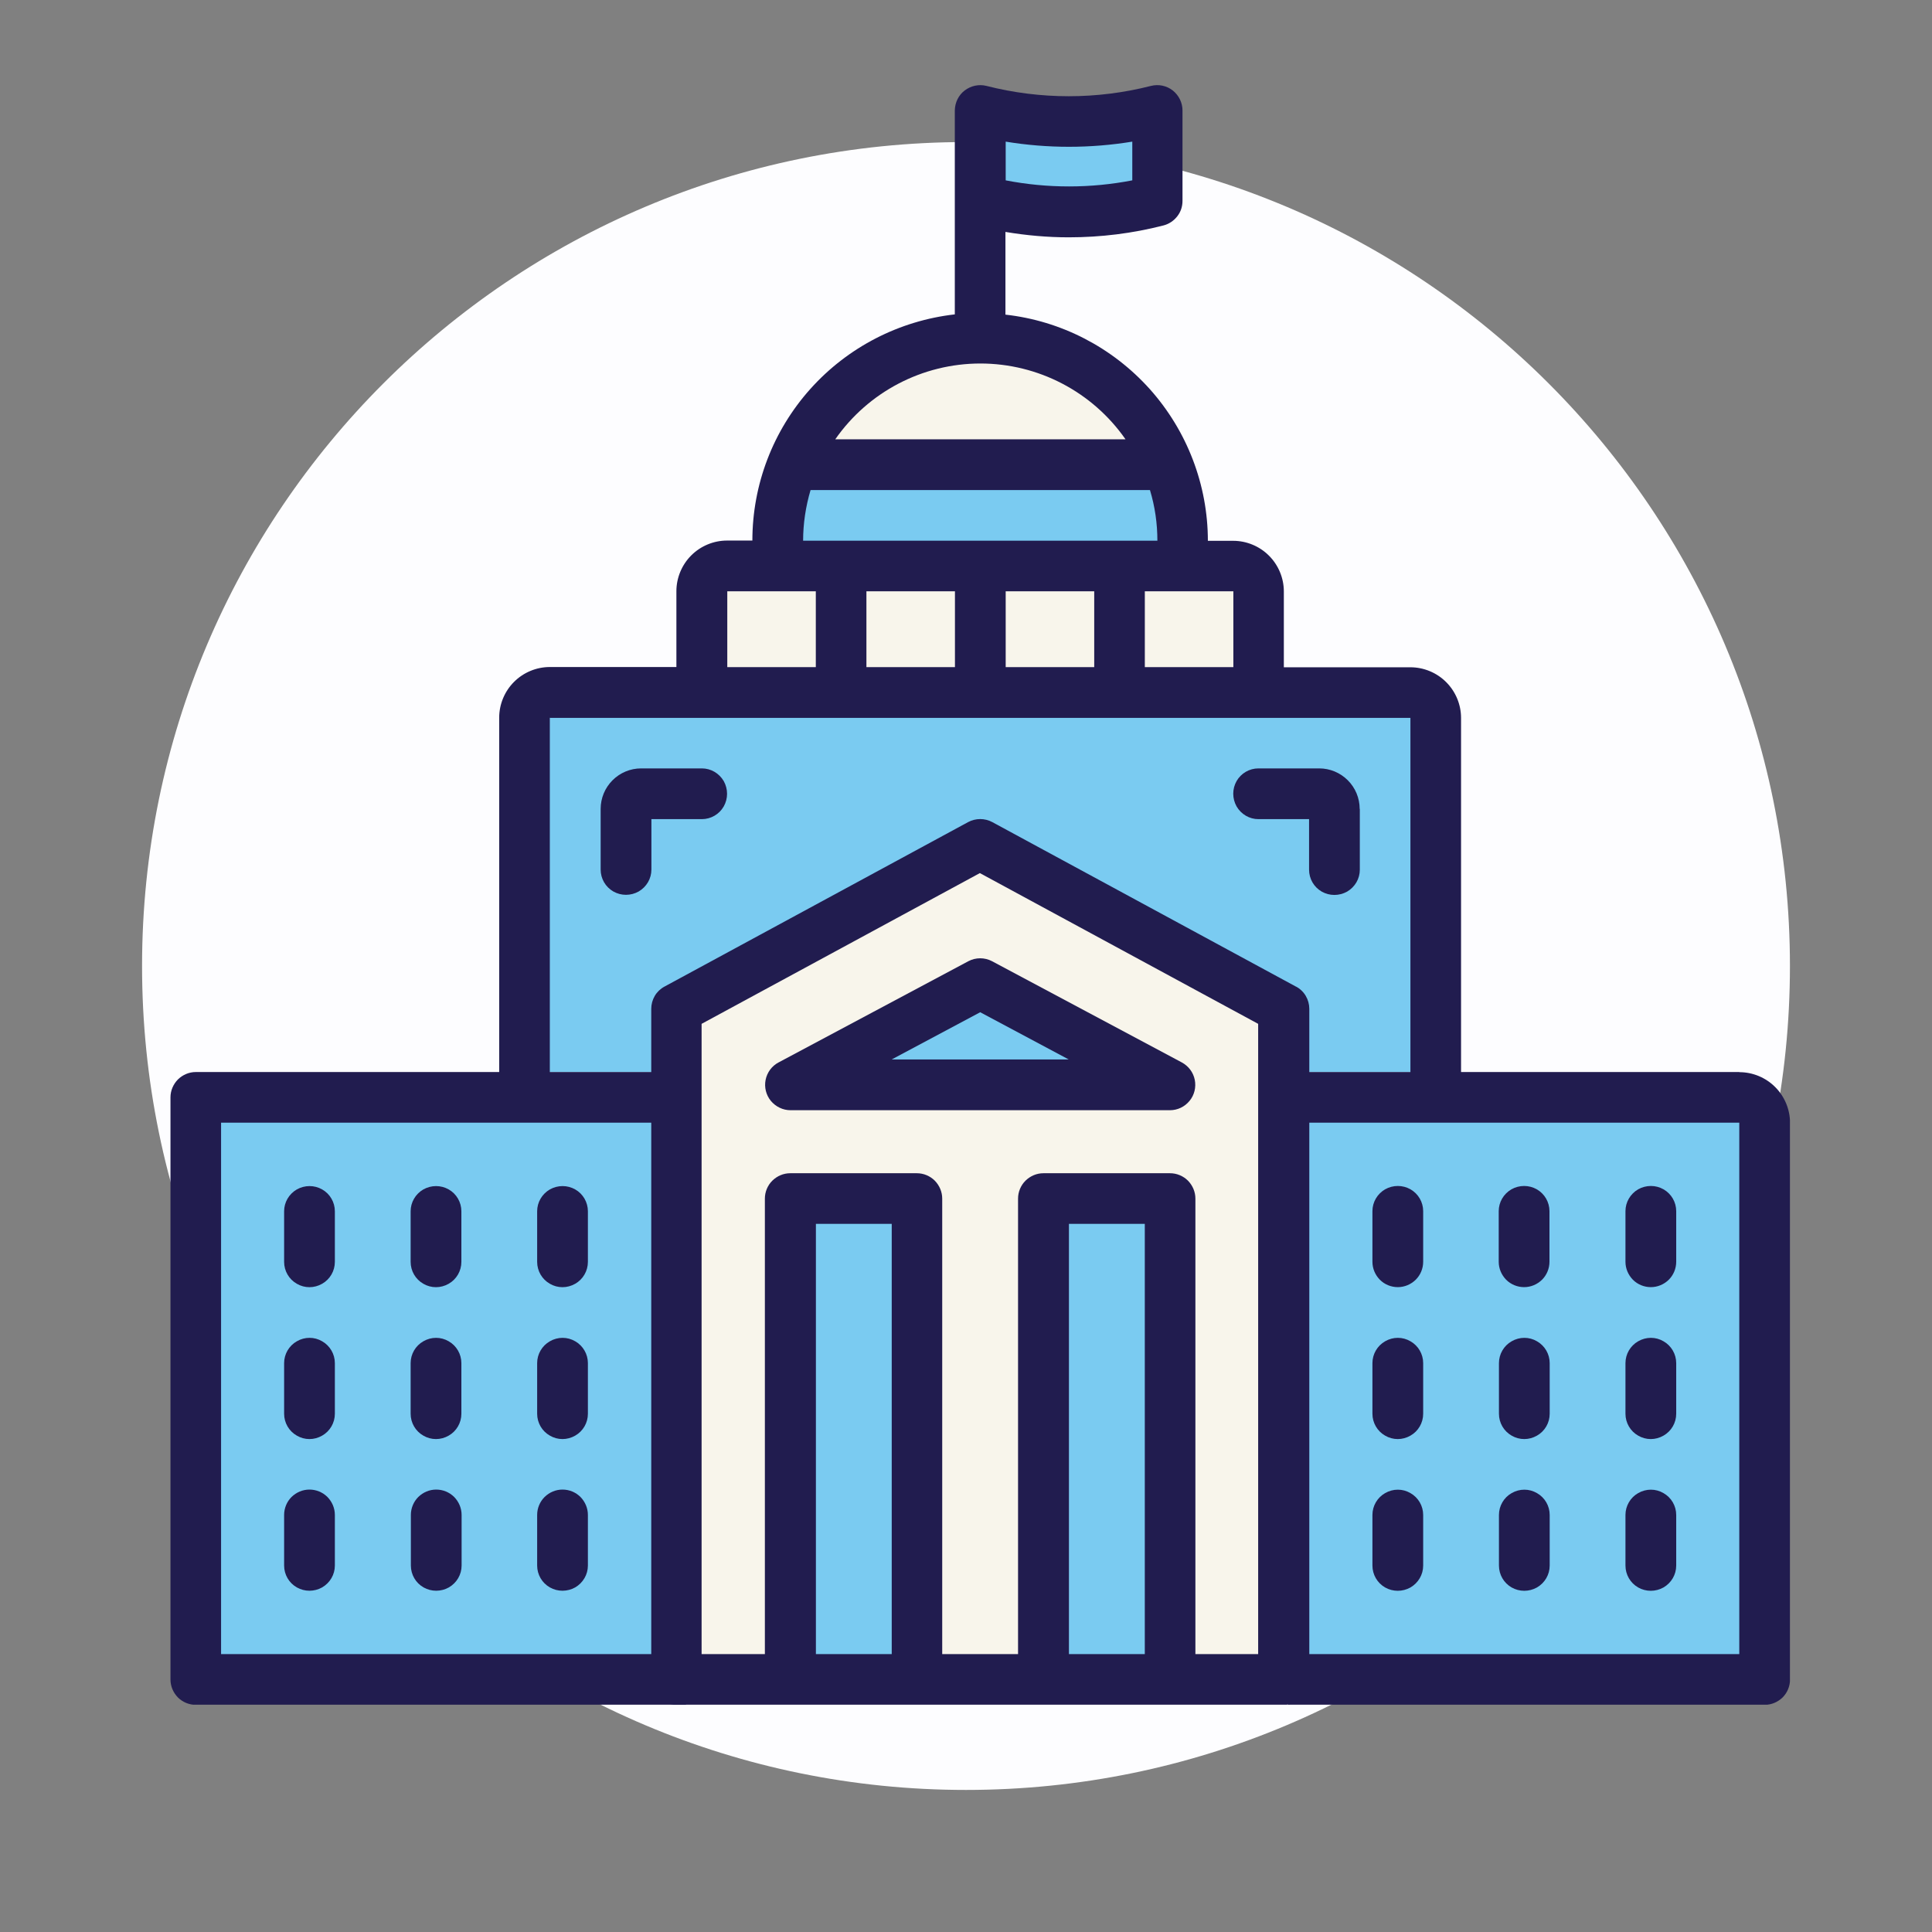
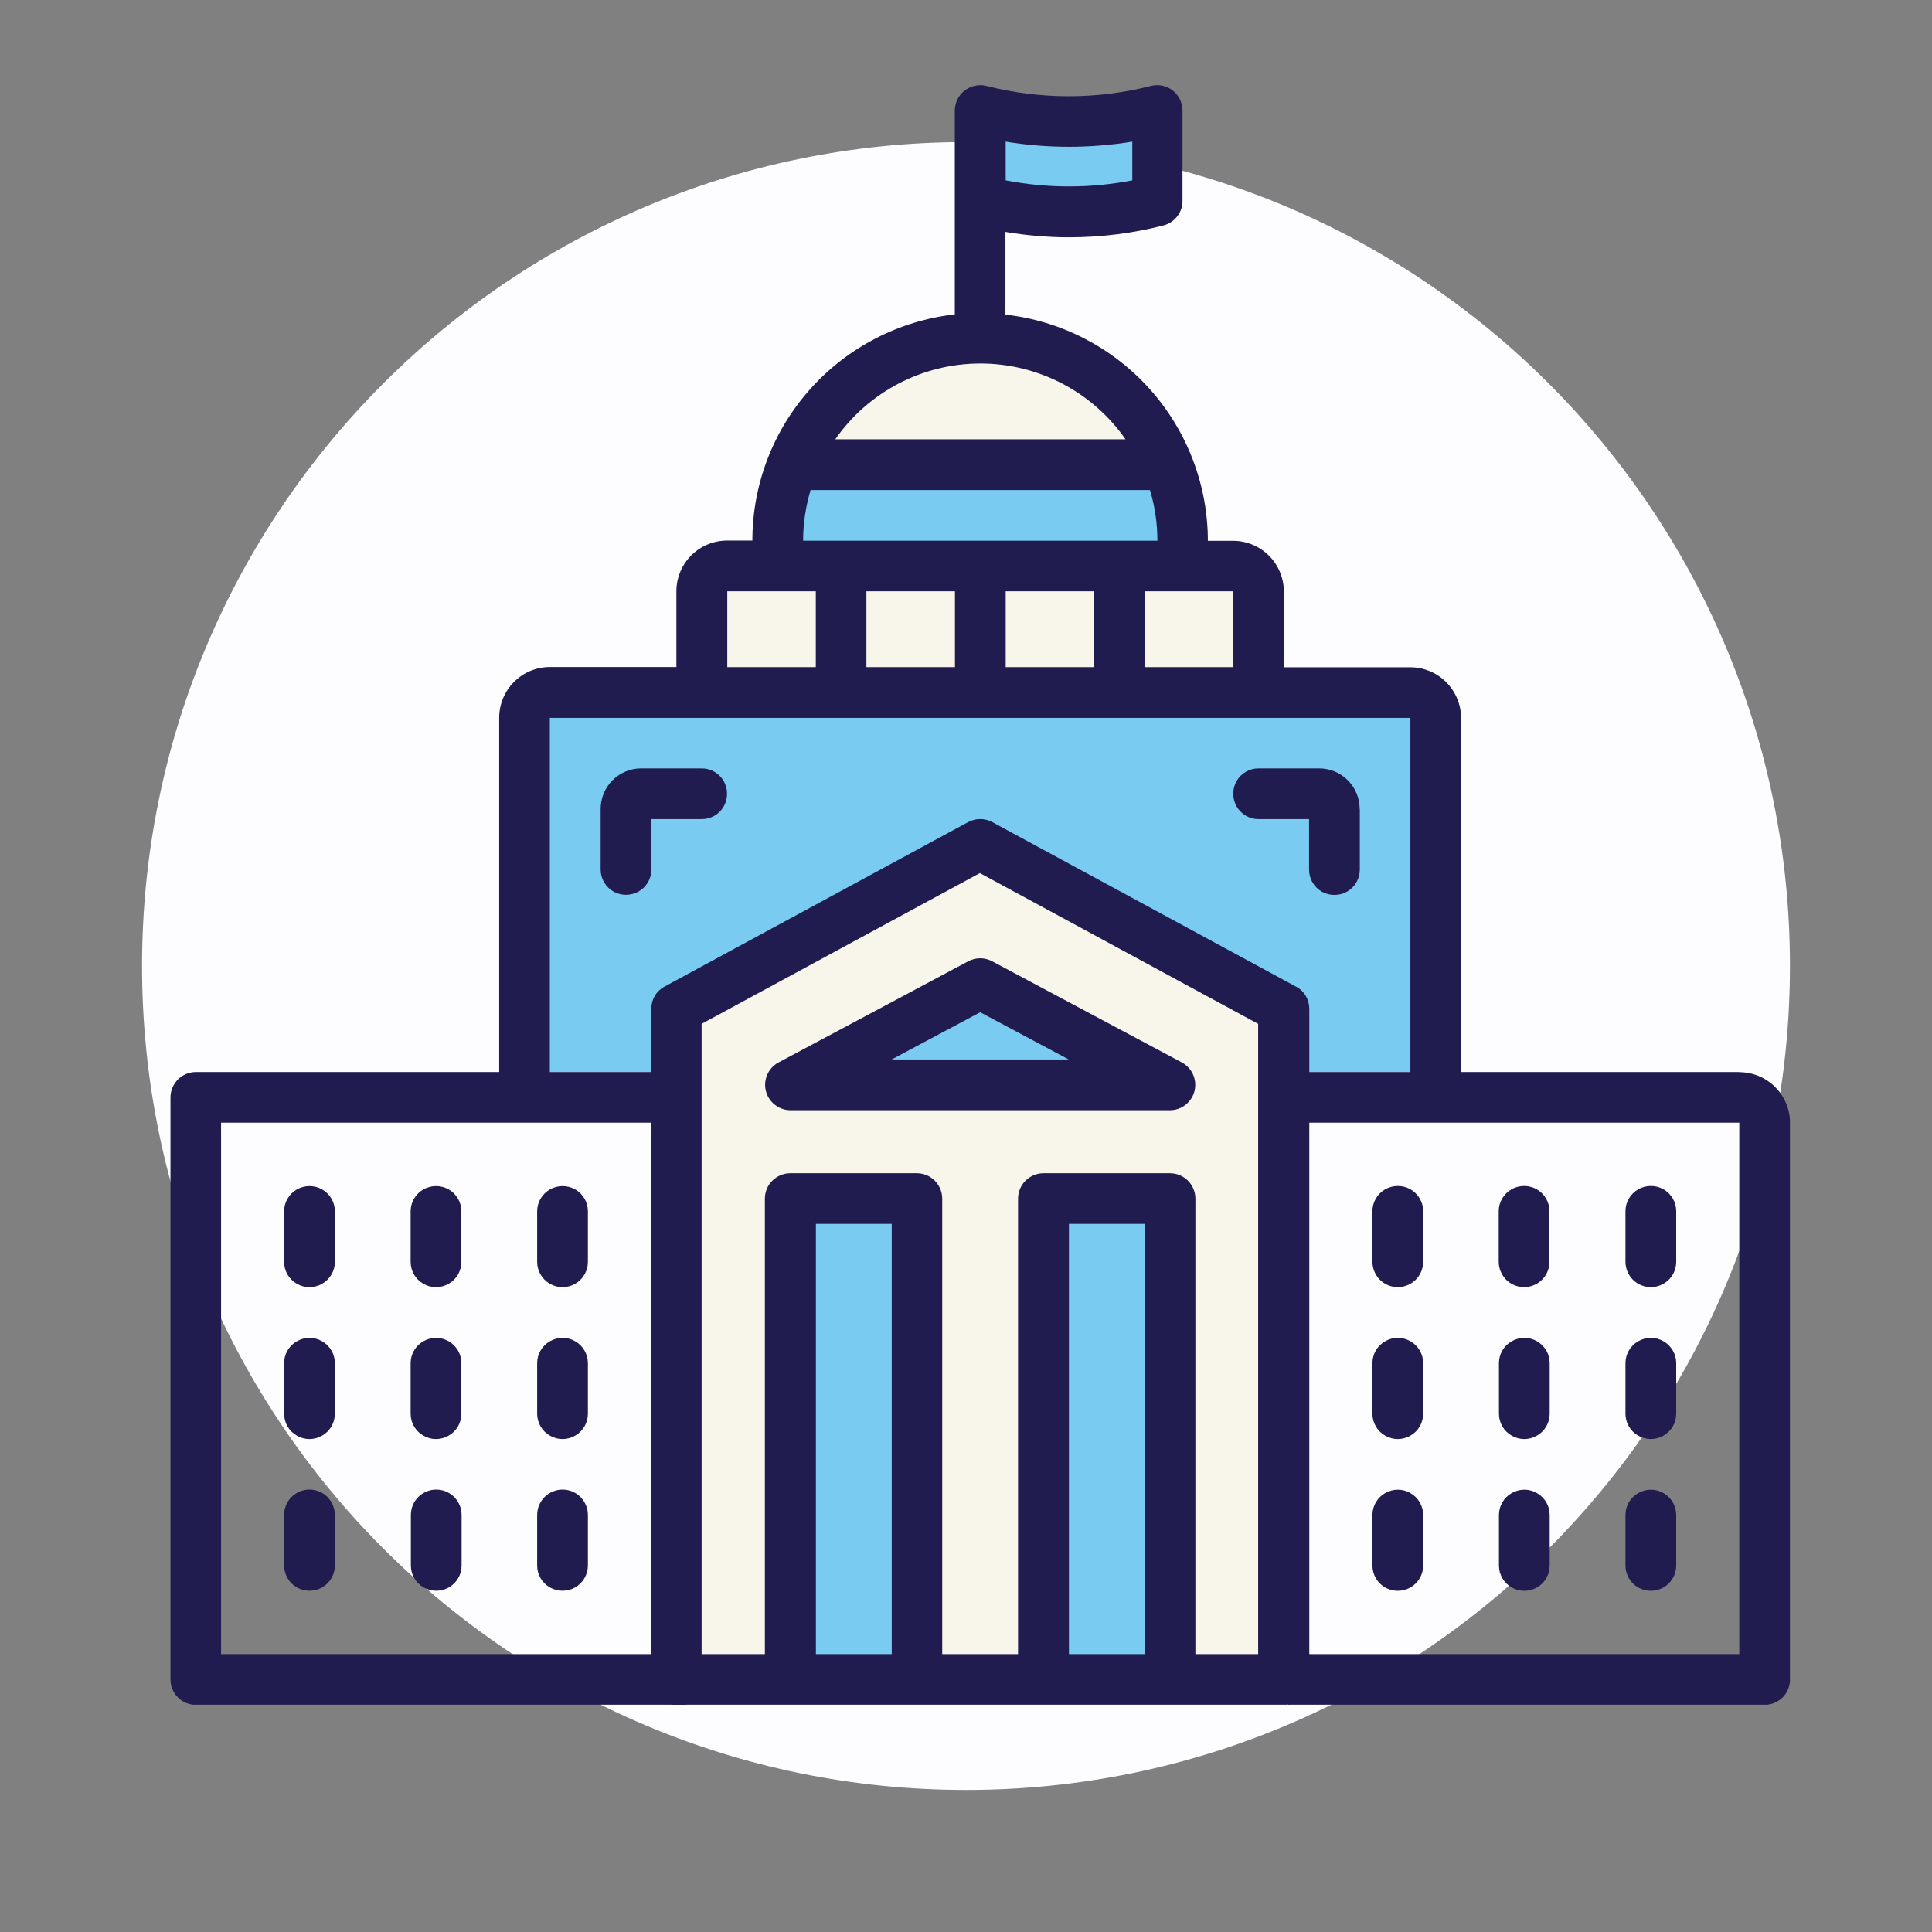
<svg xmlns="http://www.w3.org/2000/svg" width="68" height="68" viewBox="0 0 68 68" fill="none">
  <rect x="0" y="0" width="68" height="68" fill="#808080" stroke="none" />
  <path d="M34 63C50.016 63 63 50.016 63 34C63 17.984 50.016 5 34 5C17.984 5 5 17.984 5 34C5 50.016 17.984 63 34 63Z" fill="#FDFDFF" />
  <g clip-path="url(#clip0_3049_144573)">
-     <path d="M62.175 39.068H6.875V59.004H62.175V39.068Z" fill="#7ACBF1" />
    <path d="M18.242 24.682L18.432 37.73H50.936V24.682H18.242Z" fill="#7ACBF1" />
    <path d="M44.297 20.33H24.703V24.681H44.297V20.33Z" fill="#F8F5EB" />
    <path d="M28.252 16.176L27.141 19.477H41.837L40.721 16.176H28.252Z" fill="#7ACBF1" />
    <path d="M41.843 16.654C41.843 16.654 39.53 12.014 34.495 12.014C29.46 12.014 28.258 16.17 28.258 16.17L41.838 16.654H41.843Z" fill="#F8F5EB" />
    <path d="M34.602 4.186V7.183L37.618 7.568L40.734 6.561V4.186H34.602Z" fill="#7ACBF1" />
-     <path d="M23.359 59V35.953L34.493 29.807L45.627 35.953L45.252 59H23.359Z" fill="#F8F5EB" />
+     <path d="M23.359 59V35.953L34.493 29.807L45.627 35.953L45.252 59H23.359" fill="#F8F5EB" />
    <path d="M32.044 42.471H28.258V59.001H32.044V42.471Z" fill="#7ACBF1" />
    <path d="M40.731 41.738H36.945V59.579H40.731V41.738Z" fill="#7ACBF1" />
    <path d="M29.383 37.289L34.494 34.738L40.726 37.731L29.383 37.289Z" fill="#7ACBF1" />
    <path d="M47.856 28.47C47.856 28.09 47.704 27.729 47.438 27.463C47.172 27.197 46.811 27.045 46.431 27.045H44.293C43.975 27.045 43.681 27.216 43.524 27.491C43.367 27.767 43.367 28.104 43.524 28.384C43.685 28.66 43.975 28.831 44.293 28.831H46.075V30.612C46.075 30.93 46.246 31.225 46.521 31.382C46.797 31.538 47.134 31.538 47.414 31.382C47.69 31.22 47.861 30.93 47.861 30.612V28.475L47.856 28.47Z" fill="#211C4F" />
    <path d="M22.922 28.831H24.703C25.021 28.831 25.316 28.66 25.473 28.384C25.629 28.109 25.629 27.772 25.473 27.491C25.311 27.216 25.021 27.045 24.703 27.045H22.566C22.186 27.045 21.825 27.197 21.559 27.463C21.293 27.729 21.141 28.09 21.141 28.47V30.607C21.141 30.926 21.312 31.22 21.587 31.377C21.863 31.534 22.2 31.534 22.48 31.377C22.756 31.215 22.927 30.926 22.927 30.607V28.826L22.922 28.831Z" fill="#211C4F" />
    <path d="M19.361 25.267H49.642V38.33H51.424V25.267C51.424 24.797 51.234 24.341 50.901 24.009C50.569 23.676 50.113 23.486 49.642 23.486H45.187V20.817C45.187 20.346 44.997 19.89 44.664 19.558C44.332 19.225 43.876 19.035 43.406 19.035H42.513C42.513 17.064 41.781 15.164 40.47 13.696C39.154 12.229 37.349 11.293 35.388 11.074V8.163C36.124 8.286 36.87 8.353 37.615 8.353C38.741 8.353 39.862 8.215 40.95 7.935C41.14 7.887 41.311 7.773 41.434 7.616C41.558 7.46 41.62 7.27 41.62 7.07V3.888C41.62 3.612 41.491 3.356 41.278 3.185C41.059 3.014 40.779 2.957 40.513 3.023C38.613 3.508 36.618 3.508 34.718 3.023C34.452 2.957 34.172 3.018 33.953 3.185C33.735 3.351 33.611 3.612 33.606 3.888V11.065C31.649 11.288 29.84 12.219 28.524 13.687C27.208 15.155 26.481 17.055 26.481 19.026H25.588C25.118 19.026 24.662 19.216 24.33 19.548C23.997 19.881 23.807 20.337 23.807 20.807V23.477H19.352C18.881 23.477 18.425 23.667 18.093 23.999C17.76 24.332 17.57 24.788 17.57 25.258V38.32H19.352V25.258L19.361 25.267ZM35.397 4.985C36.87 5.227 38.375 5.227 39.853 4.985V6.348C38.38 6.633 36.87 6.633 35.397 6.348V4.985ZM33.611 23.481H30.495V20.812H33.611V23.481ZM38.513 23.481H35.397V20.812H38.513V23.481ZM43.41 20.812V23.481H40.294V20.812H43.41ZM34.504 12.794C36.542 12.794 38.451 13.791 39.615 15.463H29.398C30.562 13.791 32.471 12.794 34.509 12.794H34.504ZM28.533 17.249H40.475C40.651 17.829 40.736 18.427 40.736 19.031H28.267C28.267 18.427 28.358 17.829 28.529 17.249H28.533ZM25.598 20.812H28.714V23.481H25.598V20.812Z" fill="#211C4F" />
    <path d="M11.786 42.633C11.786 42.315 11.615 42.02 11.339 41.864C11.064 41.707 10.727 41.707 10.447 41.864C10.171 42.025 10 42.315 10 42.633V44.414C10 44.733 10.171 45.027 10.447 45.184C10.722 45.345 11.059 45.345 11.339 45.184C11.615 45.027 11.786 44.733 11.786 44.414V42.633Z" fill="#211C4F" />
    <path d="M11.786 47.978C11.786 47.66 11.615 47.366 11.339 47.209C11.064 47.047 10.727 47.047 10.447 47.209C10.171 47.366 10 47.66 10 47.978V49.76C10 50.078 10.171 50.373 10.447 50.529C10.722 50.691 11.059 50.691 11.339 50.529C11.615 50.373 11.786 50.078 11.786 49.76V47.978Z" fill="#211C4F" />
    <path d="M10.893 52.428C10.655 52.428 10.432 52.523 10.261 52.689C10.095 52.855 10 53.083 10 53.321V55.102C10 55.42 10.171 55.715 10.447 55.871C10.722 56.028 11.059 56.028 11.339 55.871C11.615 55.71 11.786 55.42 11.786 55.102V53.321C11.786 53.083 11.691 52.86 11.525 52.689C11.358 52.523 11.13 52.428 10.893 52.428Z" fill="#211C4F" />
    <path d="M16.239 42.633C16.239 42.315 16.068 42.02 15.793 41.864C15.517 41.707 15.18 41.707 14.9 41.864C14.624 42.025 14.453 42.315 14.453 42.633V44.414C14.453 44.733 14.624 45.027 14.9 45.184C15.175 45.345 15.512 45.345 15.793 45.184C16.068 45.027 16.239 44.733 16.239 44.414V42.633Z" fill="#211C4F" />
    <path d="M16.239 47.978C16.239 47.66 16.068 47.366 15.793 47.209C15.517 47.047 15.18 47.047 14.9 47.209C14.624 47.366 14.453 47.66 14.453 47.978V49.76C14.453 50.078 14.624 50.373 14.9 50.529C15.175 50.691 15.512 50.691 15.793 50.529C16.068 50.373 16.239 50.078 16.239 49.76V47.978Z" fill="#211C4F" />
    <path d="M15.354 52.428C15.116 52.428 14.893 52.523 14.722 52.689C14.556 52.855 14.461 53.083 14.461 53.321V55.102C14.461 55.42 14.632 55.715 14.907 55.871C15.183 56.028 15.52 56.028 15.8 55.871C16.076 55.71 16.247 55.42 16.247 55.102V53.321C16.247 53.083 16.152 52.86 15.986 52.689C15.819 52.523 15.591 52.428 15.354 52.428Z" fill="#211C4F" />
    <path d="M20.692 42.633C20.692 42.315 20.521 42.02 20.246 41.864C19.97 41.707 19.633 41.707 19.353 41.864C19.077 42.025 18.906 42.315 18.906 42.633V44.414C18.906 44.733 19.077 45.027 19.353 45.184C19.628 45.345 19.965 45.345 20.246 45.184C20.521 45.027 20.692 44.733 20.692 44.414V42.633Z" fill="#211C4F" />
    <path d="M20.692 47.978C20.692 47.66 20.521 47.366 20.246 47.209C19.97 47.047 19.633 47.047 19.353 47.209C19.077 47.366 18.906 47.66 18.906 47.978V49.76C18.906 50.078 19.077 50.373 19.353 50.529C19.628 50.691 19.965 50.691 20.246 50.529C20.521 50.373 20.692 50.078 20.692 49.76V47.978Z" fill="#211C4F" />
    <path d="M19.799 52.428C19.562 52.428 19.338 52.523 19.168 52.689C19.001 52.855 18.906 53.083 18.906 53.321V55.102C18.906 55.42 19.077 55.715 19.353 55.871C19.628 56.028 19.965 56.028 20.246 55.871C20.521 55.71 20.692 55.42 20.692 55.102V53.321C20.692 53.083 20.597 52.86 20.431 52.689C20.265 52.523 20.037 52.428 19.799 52.428Z" fill="#211C4F" />
    <path d="M49.198 45.303C49.435 45.303 49.658 45.209 49.829 45.042C49.996 44.876 50.091 44.648 50.091 44.41V42.629C50.091 42.311 49.92 42.017 49.644 41.86C49.369 41.703 49.031 41.703 48.751 41.86C48.476 42.021 48.305 42.311 48.305 42.629V44.41C48.305 44.648 48.4 44.871 48.566 45.042C48.732 45.209 48.96 45.303 49.198 45.303Z" fill="#211C4F" />
    <path d="M48.305 49.76C48.305 50.078 48.476 50.373 48.751 50.529C49.027 50.691 49.364 50.691 49.644 50.529C49.92 50.373 50.091 50.078 50.091 49.76V47.978C50.091 47.66 49.92 47.366 49.644 47.209C49.369 47.047 49.031 47.047 48.751 47.209C48.476 47.366 48.305 47.66 48.305 47.978V49.76Z" fill="#211C4F" />
    <path d="M48.305 55.103C48.305 55.422 48.476 55.716 48.751 55.873C49.027 56.03 49.364 56.03 49.644 55.873C49.92 55.712 50.091 55.422 50.091 55.103V53.322C50.091 53.004 49.92 52.709 49.644 52.553C49.369 52.391 49.031 52.391 48.751 52.553C48.476 52.709 48.305 53.004 48.305 53.322V55.103Z" fill="#211C4F" />
    <path d="M53.643 45.303C53.88 45.303 54.104 45.209 54.275 45.042C54.441 44.876 54.536 44.648 54.536 44.41V42.629C54.536 42.311 54.365 42.017 54.09 41.86C53.814 41.703 53.477 41.703 53.197 41.86C52.921 42.021 52.75 42.311 52.75 42.629V44.41C52.75 44.648 52.845 44.871 53.011 45.042C53.178 45.209 53.406 45.303 53.643 45.303Z" fill="#211C4F" />
    <path d="M52.758 49.76C52.758 50.078 52.929 50.373 53.204 50.529C53.48 50.691 53.817 50.691 54.097 50.529C54.373 50.373 54.544 50.078 54.544 49.76V47.978C54.544 47.66 54.373 47.366 54.097 47.209C53.822 47.047 53.485 47.047 53.204 47.209C52.929 47.366 52.758 47.66 52.758 47.978V49.76Z" fill="#211C4F" />
    <path d="M52.758 55.103C52.758 55.422 52.929 55.716 53.204 55.873C53.48 56.03 53.817 56.03 54.097 55.873C54.373 55.712 54.544 55.422 54.544 55.103V53.322C54.544 53.004 54.373 52.709 54.097 52.553C53.822 52.391 53.485 52.391 53.204 52.553C52.929 52.709 52.758 53.004 52.758 53.322V55.103Z" fill="#211C4F" />
    <path d="M58.104 45.303C58.341 45.303 58.565 45.209 58.736 45.042C58.902 44.876 58.997 44.648 58.997 44.41V42.629C58.997 42.311 58.826 42.017 58.55 41.86C58.275 41.703 57.938 41.703 57.657 41.86C57.382 42.021 57.211 42.311 57.211 42.629V44.41C57.211 44.648 57.306 44.871 57.472 45.042C57.638 45.209 57.866 45.303 58.104 45.303Z" fill="#211C4F" />
    <path d="M57.211 49.76C57.211 50.078 57.382 50.373 57.657 50.529C57.933 50.691 58.27 50.691 58.55 50.529C58.826 50.373 58.997 50.078 58.997 49.76V47.978C58.997 47.66 58.826 47.366 58.55 47.209C58.275 47.047 57.938 47.047 57.657 47.209C57.382 47.366 57.211 47.66 57.211 47.978V49.76Z" fill="#211C4F" />
    <path d="M57.211 55.103C57.211 55.422 57.382 55.716 57.657 55.873C57.933 56.03 58.27 56.03 58.55 55.873C58.826 55.712 58.997 55.422 58.997 55.103V53.322C58.997 53.004 58.826 52.709 58.55 52.553C58.275 52.391 57.938 52.391 57.657 52.553C57.382 52.709 57.211 53.004 57.211 53.322V55.103Z" fill="#211C4F" />
    <path d="M23.993 58.219H7.781V39.514H23.513V37.732H6.893C6.655 37.732 6.432 37.827 6.261 37.994C6.095 38.165 6 38.388 6 38.625V59.112C6 59.35 6.095 59.573 6.261 59.744C6.428 59.91 6.655 60.005 6.893 60.005H24.15C24.045 59.72 23.993 59.416 23.993 59.112V58.219Z" fill="#211C4F" />
    <path d="M61.217 37.732H45.485V39.514H61.217V58.219H45.485V59.112C45.485 59.416 45.433 59.715 45.328 60.005H62.11C62.347 60.005 62.571 59.91 62.742 59.744C62.908 59.578 63.003 59.35 63.003 59.112V39.518C63.003 39.048 62.813 38.592 62.48 38.26C62.148 37.927 61.692 37.737 61.222 37.737L61.217 37.732Z" fill="#211C4F" />
    <path d="M45.613 34.725L34.925 28.935C34.659 28.793 34.341 28.793 34.075 28.935L23.387 34.725C23.245 34.801 23.126 34.915 23.045 35.053C22.965 35.191 22.922 35.347 22.922 35.509V59.112C22.922 59.349 23.017 59.572 23.183 59.743C23.349 59.91 23.577 60.005 23.815 60.005H45.19C45.427 60.005 45.651 59.91 45.822 59.743C45.988 59.577 46.083 59.349 46.083 59.112V35.509C46.083 35.347 46.04 35.191 45.959 35.053C45.879 34.915 45.76 34.801 45.617 34.725H45.613ZM31.386 58.219H28.717V43.076H31.386V58.219ZM40.293 58.219H37.623V43.076H40.293V58.219ZM44.302 58.219H42.074V42.188C42.074 41.95 41.979 41.727 41.813 41.556C41.646 41.389 41.418 41.294 41.181 41.294H36.725C36.488 41.294 36.265 41.389 36.094 41.556C35.927 41.722 35.832 41.95 35.832 42.188V58.219H33.163V42.188C33.163 41.95 33.068 41.727 32.902 41.556C32.735 41.389 32.507 41.294 32.27 41.294H27.814C27.577 41.294 27.354 41.389 27.183 41.556C27.016 41.722 26.921 41.95 26.921 42.188V58.219H24.694V36.036L34.488 30.73L44.283 36.036V58.219H44.302Z" fill="#211C4F" />
    <path d="M34.082 33.832L27.403 37.394C27.166 37.518 26.999 37.746 26.947 38.007C26.895 38.268 26.961 38.539 27.132 38.748C27.303 38.952 27.555 39.076 27.821 39.076H41.178C41.444 39.076 41.696 38.957 41.867 38.748C42.038 38.544 42.104 38.268 42.052 38.007C42 37.746 41.834 37.523 41.596 37.394L34.918 33.832C34.656 33.694 34.343 33.694 34.082 33.832ZM37.616 37.29H31.384L34.5 35.627L37.616 37.29Z" fill="#211C4F" />
  </g>
  <defs>
    <clipPath id="clip0_3049_144573">
      <rect width="57" height="57" fill="white" transform="translate(6 3)" />
    </clipPath>
  </defs>
</svg>